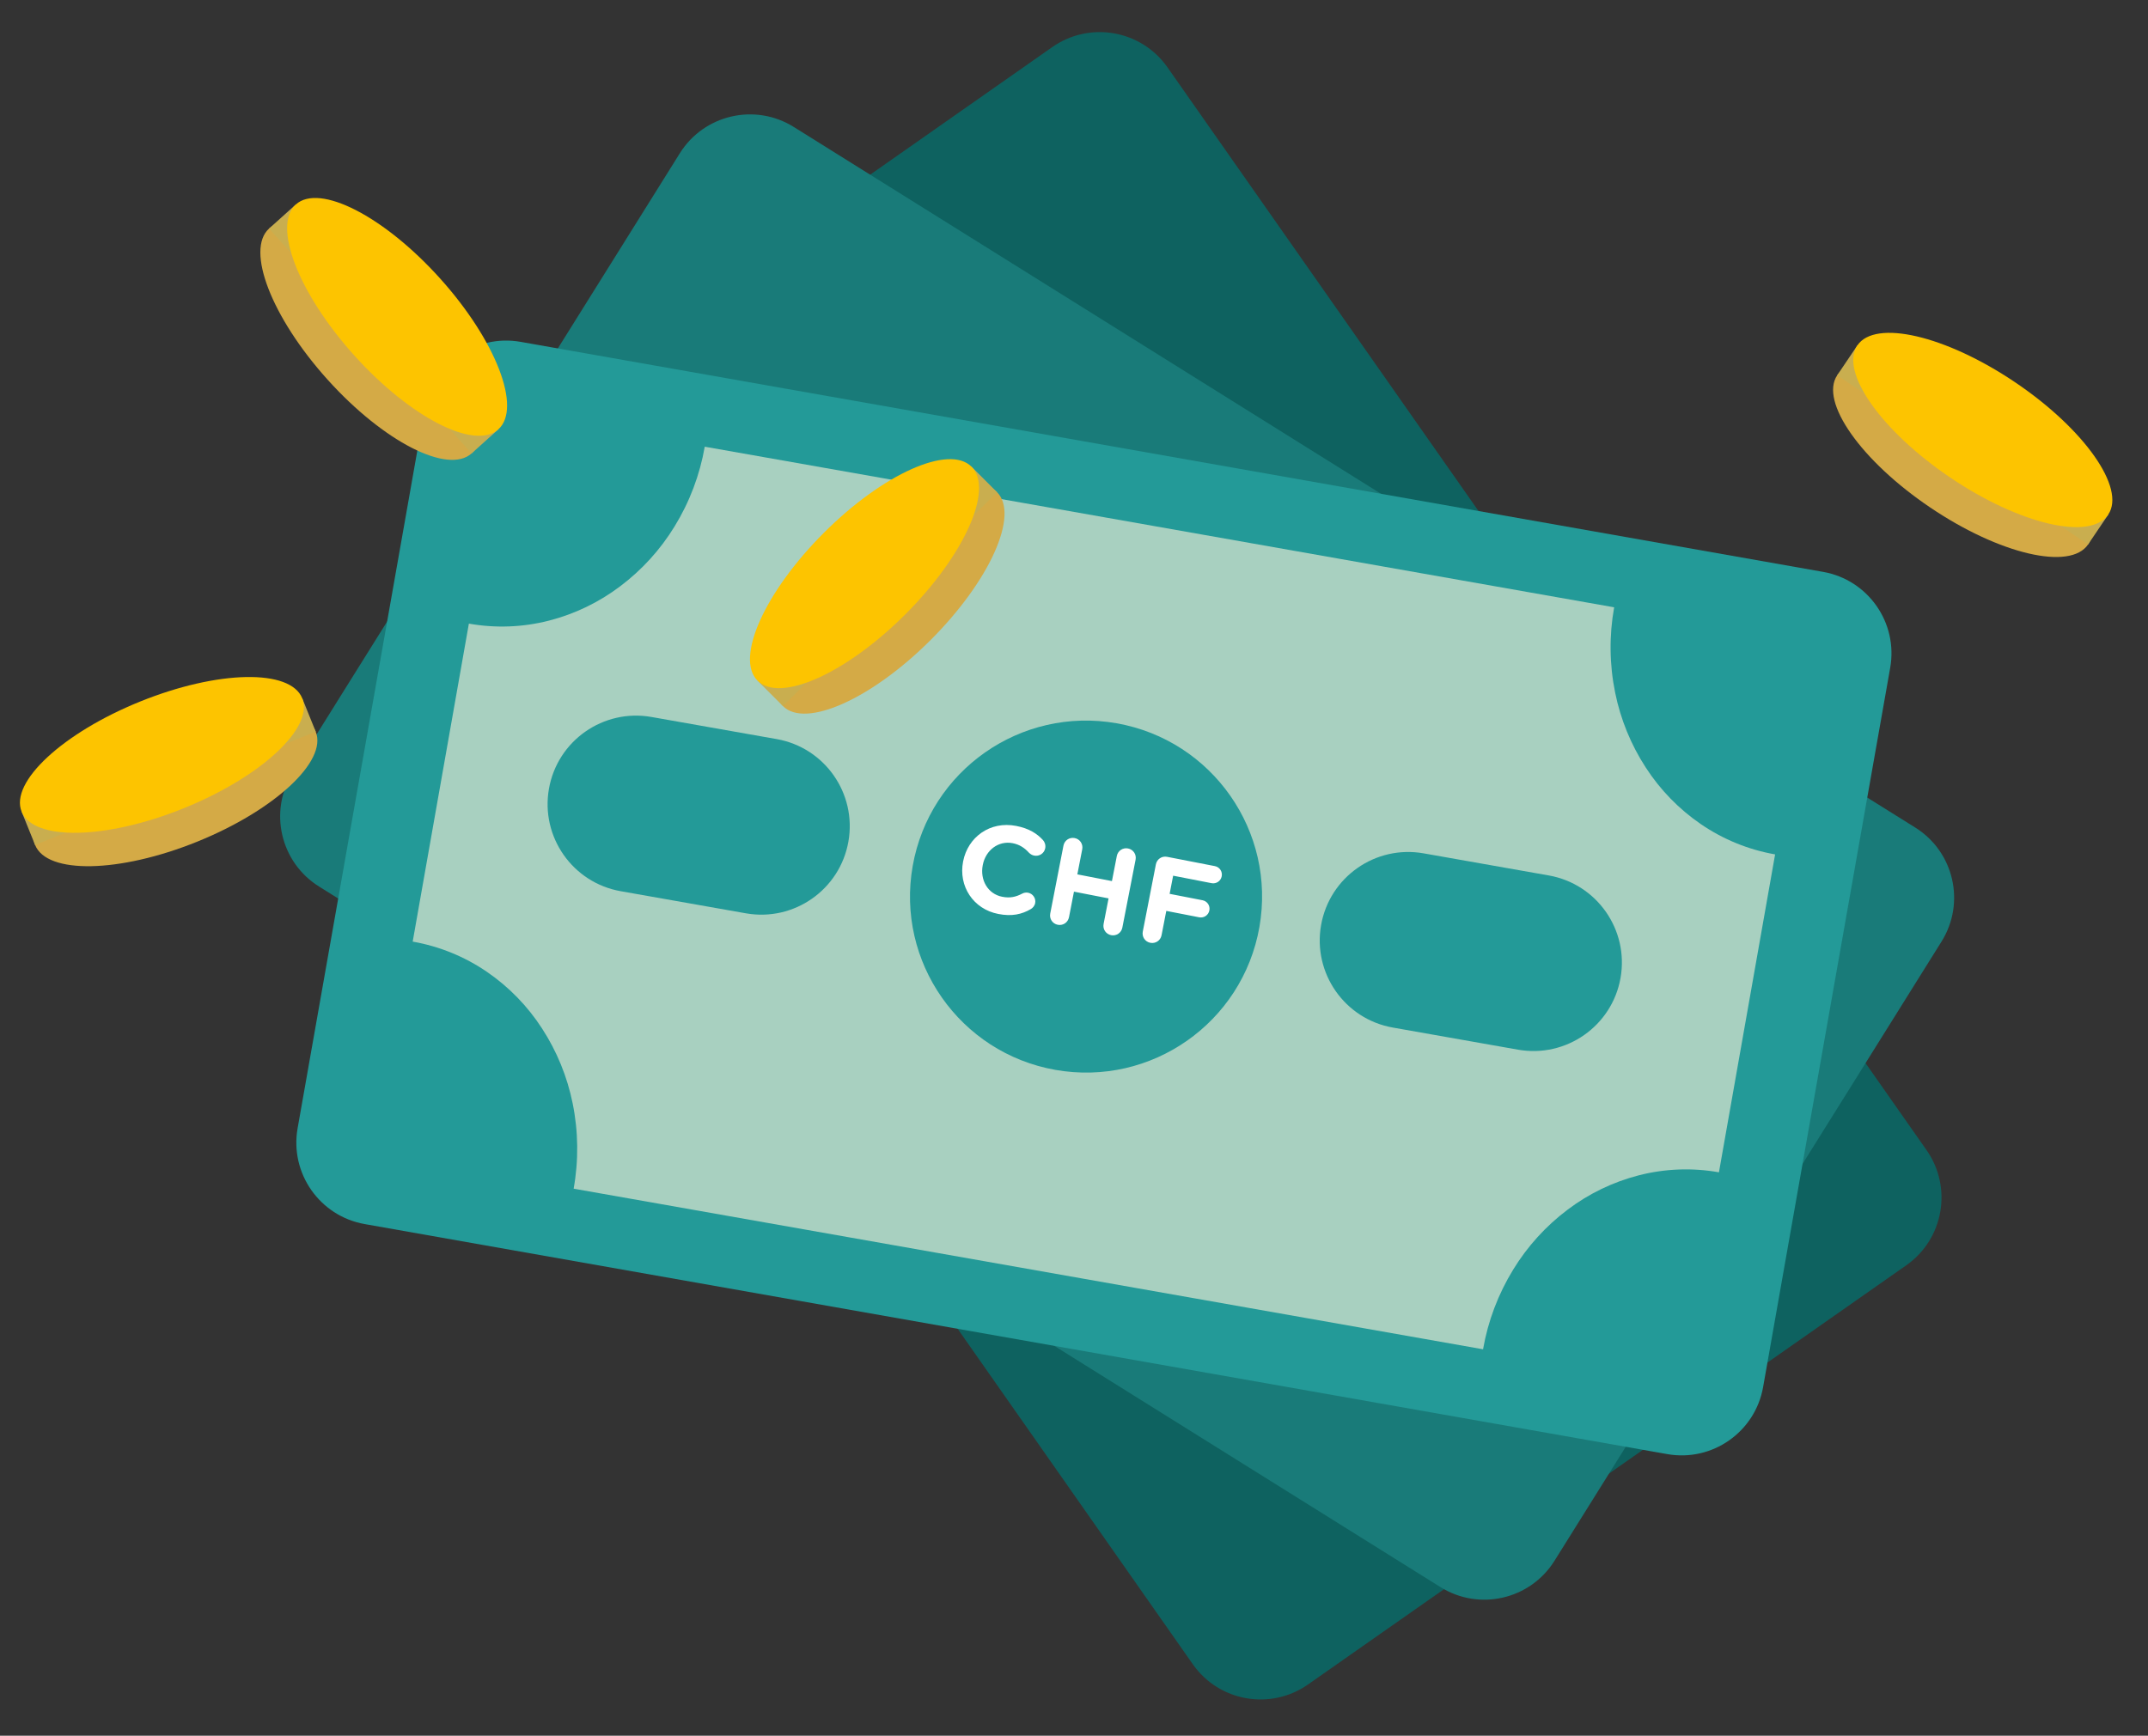
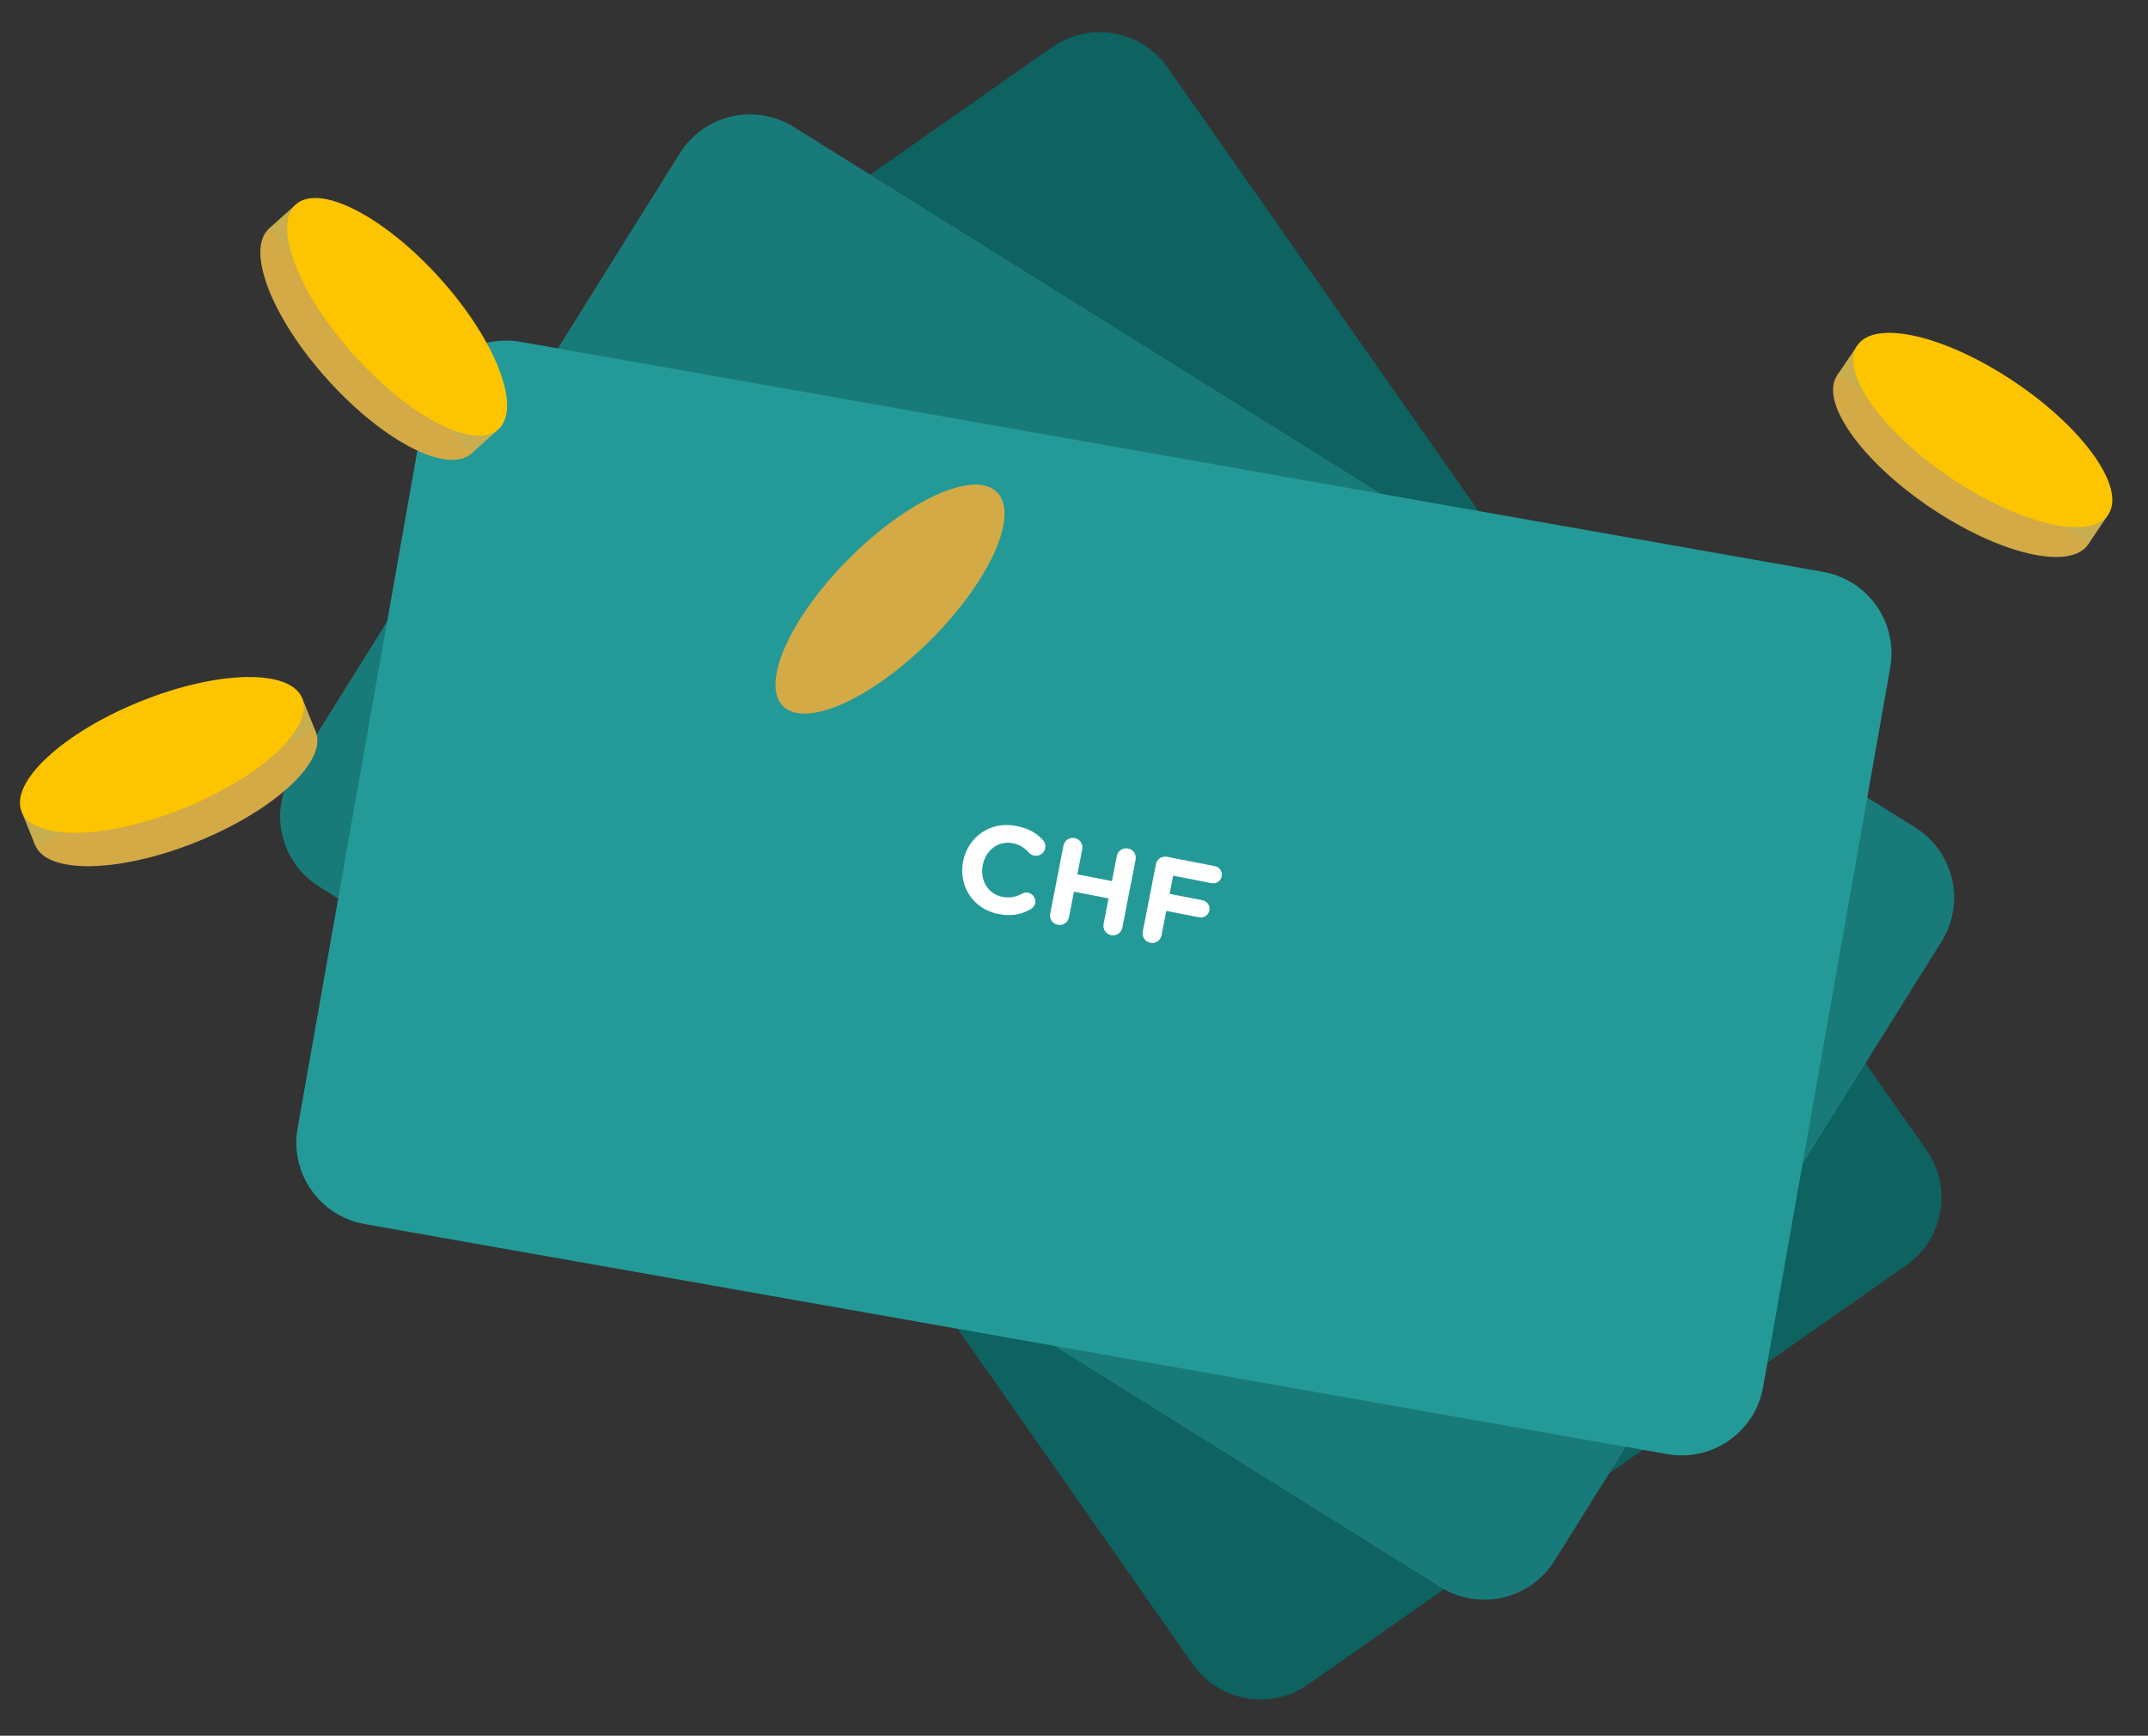
<svg xmlns="http://www.w3.org/2000/svg" width="266" height="215" viewBox="0 0 266 215" fill="none">
  <rect x="0" y="0" width="266" height="215" fill="#333333" stroke="none" />
  <g id="money-illustration" clip-path="url(#clip0)">
    <g id="illustration wechselpraemie">
      <path id="Rectangle 122" d="M130.307 5.833L56.224 57.754C51.59 61.002 50.467 67.391 53.714 72.024L147.711 206.142C150.959 210.775 157.347 211.899 161.981 208.651L236.064 156.73C240.698 153.482 241.821 147.094 238.574 142.46L144.577 8.343C141.33 3.709 134.941 2.585 130.307 5.833Z" fill="#0E6260" />
      <path id="Rectangle 123" d="M84.186 18.987L36.252 95.697C33.253 100.495 34.712 106.815 39.51 109.813L178.385 196.592C183.183 199.59 189.502 198.131 192.501 193.333L240.435 116.622C243.433 111.824 241.974 105.504 237.176 102.506L98.302 15.728C93.504 12.73 87.184 14.189 84.186 18.987Z" fill="#197B79" />
      <g id="Group 316">
        <path id="Rectangle 113" d="M52.594 50.652L36.855 139.751C35.871 145.324 39.59 150.639 45.163 151.624L206.464 180.117C212.037 181.102 217.353 177.382 218.337 171.81L234.076 82.711C235.061 77.138 231.341 71.823 225.768 70.838L64.467 42.344C58.895 41.36 53.579 45.079 52.594 50.652Z" fill="#239A98" />
-         <path id="Subtraction 2" d="M219.825 105.821L212.867 145.211C209.569 144.625 206.183 144.752 202.938 145.585C199.751 146.405 196.759 147.849 194.134 149.834C191.439 151.861 189.151 154.379 187.391 157.257C185.533 160.283 184.265 163.634 183.656 167.132L71.038 147.238L71.04 147.228C71.666 143.733 71.624 140.15 70.915 136.671C70.246 133.367 68.96 130.219 67.123 127.393C65.338 124.629 63.021 122.247 60.307 120.386C57.544 118.492 54.406 117.214 51.106 116.636L58.064 77.246C61.362 77.833 64.748 77.706 67.993 76.872C71.18 76.053 74.172 74.609 76.797 72.624C79.491 70.599 81.778 68.082 83.537 65.207C85.396 62.181 86.663 58.83 87.273 55.332L199.891 75.226L199.889 75.237C199.262 78.732 199.304 82.315 200.014 85.794C200.682 89.098 201.968 92.246 203.805 95.072C205.591 97.836 207.908 100.218 210.621 102.079C213.384 103.973 216.52 105.253 219.82 105.832L219.825 105.821Z" fill="#A8D0C0" />
-         <path id="Rectangle 115" d="M80.677 88.811C74.718 87.758 69.034 91.736 67.981 97.695C66.928 103.654 70.906 109.339 76.865 110.391L92.366 113.13C98.326 114.182 104.01 110.205 105.063 104.245C106.115 98.286 102.138 92.602 96.178 91.549L80.677 88.811Z" fill="#239A98" />
        <path id="Rectangle 116" d="M176.296 105.702C170.336 104.649 164.652 108.626 163.599 114.586C162.547 120.545 166.524 126.23 172.483 127.282L187.985 130.021C193.944 131.073 199.628 127.096 200.681 121.136C201.734 115.177 197.756 109.493 191.797 108.44L176.296 105.702Z" fill="#239A98" />
        <path id="Ellipse 27" d="M155.957 114.85C158.051 102.995 150.138 91.686 138.283 89.592C126.427 87.498 115.119 95.411 113.025 107.266C110.931 119.121 118.844 130.43 130.699 132.524C142.554 134.618 153.862 126.705 155.957 114.85Z" fill="#239A98" />
        <path id="CHF" d="M123.623 113.21C125.312 113.539 126.526 113.259 127.638 112.614C127.884 112.474 128.121 112.223 128.192 111.86C128.306 111.272 127.902 110.692 127.314 110.578C127.042 110.525 126.78 110.584 126.57 110.699C125.803 111.098 125.096 111.273 124.115 111.082C122.305 110.73 121.346 108.977 121.699 107.167L121.705 107.137C122.057 105.327 123.628 104.098 125.408 104.444C126.238 104.606 126.864 105.01 127.418 105.619C127.564 105.757 127.751 105.918 128.068 105.98C128.702 106.104 129.312 105.706 129.435 105.072C129.514 104.665 129.368 104.292 129.162 104.063C128.413 103.244 127.424 102.613 125.84 102.305C122.596 101.673 119.855 103.692 119.27 106.694L119.264 106.724C118.674 109.757 120.515 112.605 123.623 113.21ZM130.056 113.163C129.93 113.812 130.343 114.425 130.992 114.551C131.64 114.677 132.253 114.264 132.38 113.615L132.996 110.447L137.281 111.281L136.664 114.45C136.538 115.098 136.951 115.711 137.6 115.837C138.248 115.964 138.861 115.551 138.987 114.902L140.627 106.484C140.753 105.835 140.34 105.222 139.691 105.096C139.042 104.97 138.43 105.383 138.303 106.031L137.698 109.139L133.414 108.305L134.019 105.197C134.145 104.548 133.732 103.936 133.083 103.809C132.434 103.683 131.822 104.096 131.695 104.745L130.056 113.163ZM141.518 115.395C141.392 116.043 141.805 116.656 142.454 116.783C143.103 116.909 143.715 116.496 143.842 115.847L144.429 112.83L148.503 113.623C149.091 113.737 149.65 113.361 149.764 112.772C149.879 112.184 149.502 111.625 148.914 111.511L144.841 110.718L145.278 108.47L150.03 109.395C150.619 109.51 151.178 109.133 151.292 108.545C151.407 107.956 151.03 107.398 150.442 107.283L144.528 106.132C143.879 106.005 143.266 106.418 143.14 107.067L141.518 115.395Z" fill="white" />
      </g>
      <g id="Group 317">
        <path id="Ellipse 28" d="M24.396 104.266C33.992 100.388 40.574 94.282 39.097 90.626C37.62 86.971 28.643 87.151 19.047 91.028C9.451 94.905 2.869 101.011 4.346 104.667C5.823 108.322 14.799 108.143 24.396 104.266Z" fill="#D4AA46" />
        <path id="Rectangle 117" d="M37.426 86.488L2.674 100.529L4.346 104.667L39.098 90.626L37.426 86.488Z" fill="#C9AE4F" />
        <path id="Ellipse 29" d="M22.724 100.128C32.32 96.251 38.902 90.144 37.425 86.489C35.948 82.833 26.972 83.013 17.375 86.89C7.779 90.767 1.197 96.874 2.674 100.529C4.151 104.185 13.128 104.005 22.724 100.128Z" fill="#FDC400" />
      </g>
      <g id="Group 318">
        <path id="Ellipse 30" d="M40.556 47.013C47.481 54.705 55.471 58.801 58.4 56.163C61.33 53.525 58.091 45.151 51.166 37.459C44.241 29.768 36.251 25.672 33.321 28.31C30.391 30.948 33.63 39.322 40.556 47.013Z" fill="#D4AA46" />
        <path id="Rectangle 118" d="M61.717 53.178L36.638 25.324L33.321 28.31L58.401 56.164L61.717 53.178Z" fill="#C9AE4F" />
        <path id="Ellipse 31" d="M43.872 44.027C50.797 51.718 58.787 55.815 61.717 53.177C64.647 50.539 61.408 42.165 54.482 34.474C47.557 26.782 39.567 22.686 36.638 25.324C33.708 27.962 36.947 36.336 43.872 44.027Z" fill="#FDC400" />
      </g>
      <g id="Group 319">
        <path id="Ellipse 32" d="M115.262 79.261C122.58 71.943 126.253 63.75 123.465 60.962C120.677 58.175 112.484 61.847 105.166 69.166C97.847 76.484 94.175 84.677 96.962 87.465C99.75 90.253 107.943 86.58 115.262 79.261Z" fill="#D4AA46" />
-         <path id="Rectangle 119" d="M120.31 57.806L93.807 84.309L96.962 87.465L123.466 60.961L120.31 57.806Z" fill="#C9AE4F" />
-         <path id="Ellipse 33" d="M112.106 76.106C119.424 68.787 123.097 60.595 120.309 57.807C117.522 55.019 109.329 58.692 102.01 66.01C94.692 73.329 91.019 81.522 93.807 84.309C96.595 87.097 104.788 83.424 112.106 76.106Z" fill="#FDC400" />
      </g>
      <g id="Group 320">
        <path id="Ellipse 34" d="M239.056 62.879C247.636 68.665 256.378 70.705 258.582 67.437C260.786 64.168 255.617 56.829 247.037 51.043C238.457 45.258 229.715 43.217 227.511 46.486C225.307 49.754 230.476 57.094 239.056 62.879Z" fill="#D4AA46" />
        <path id="Rectangle 120" d="M261.078 63.738L230.006 42.786L227.511 46.486L258.583 67.438L261.078 63.738Z" fill="#C9AE4F" />
        <path id="Ellipse 35" d="M241.551 59.18C250.131 64.965 258.873 67.006 261.077 63.737C263.281 60.469 258.112 53.129 249.532 47.344C240.952 41.558 232.21 39.518 230.006 42.786C227.802 46.054 232.971 53.394 241.551 59.18Z" fill="#FDC400" />
      </g>
    </g>
  </g>
  <defs>
    <clipPath id="clip0">
      <rect width="265.07" height="214.56" fill="white" />
    </clipPath>
  </defs>
</svg>